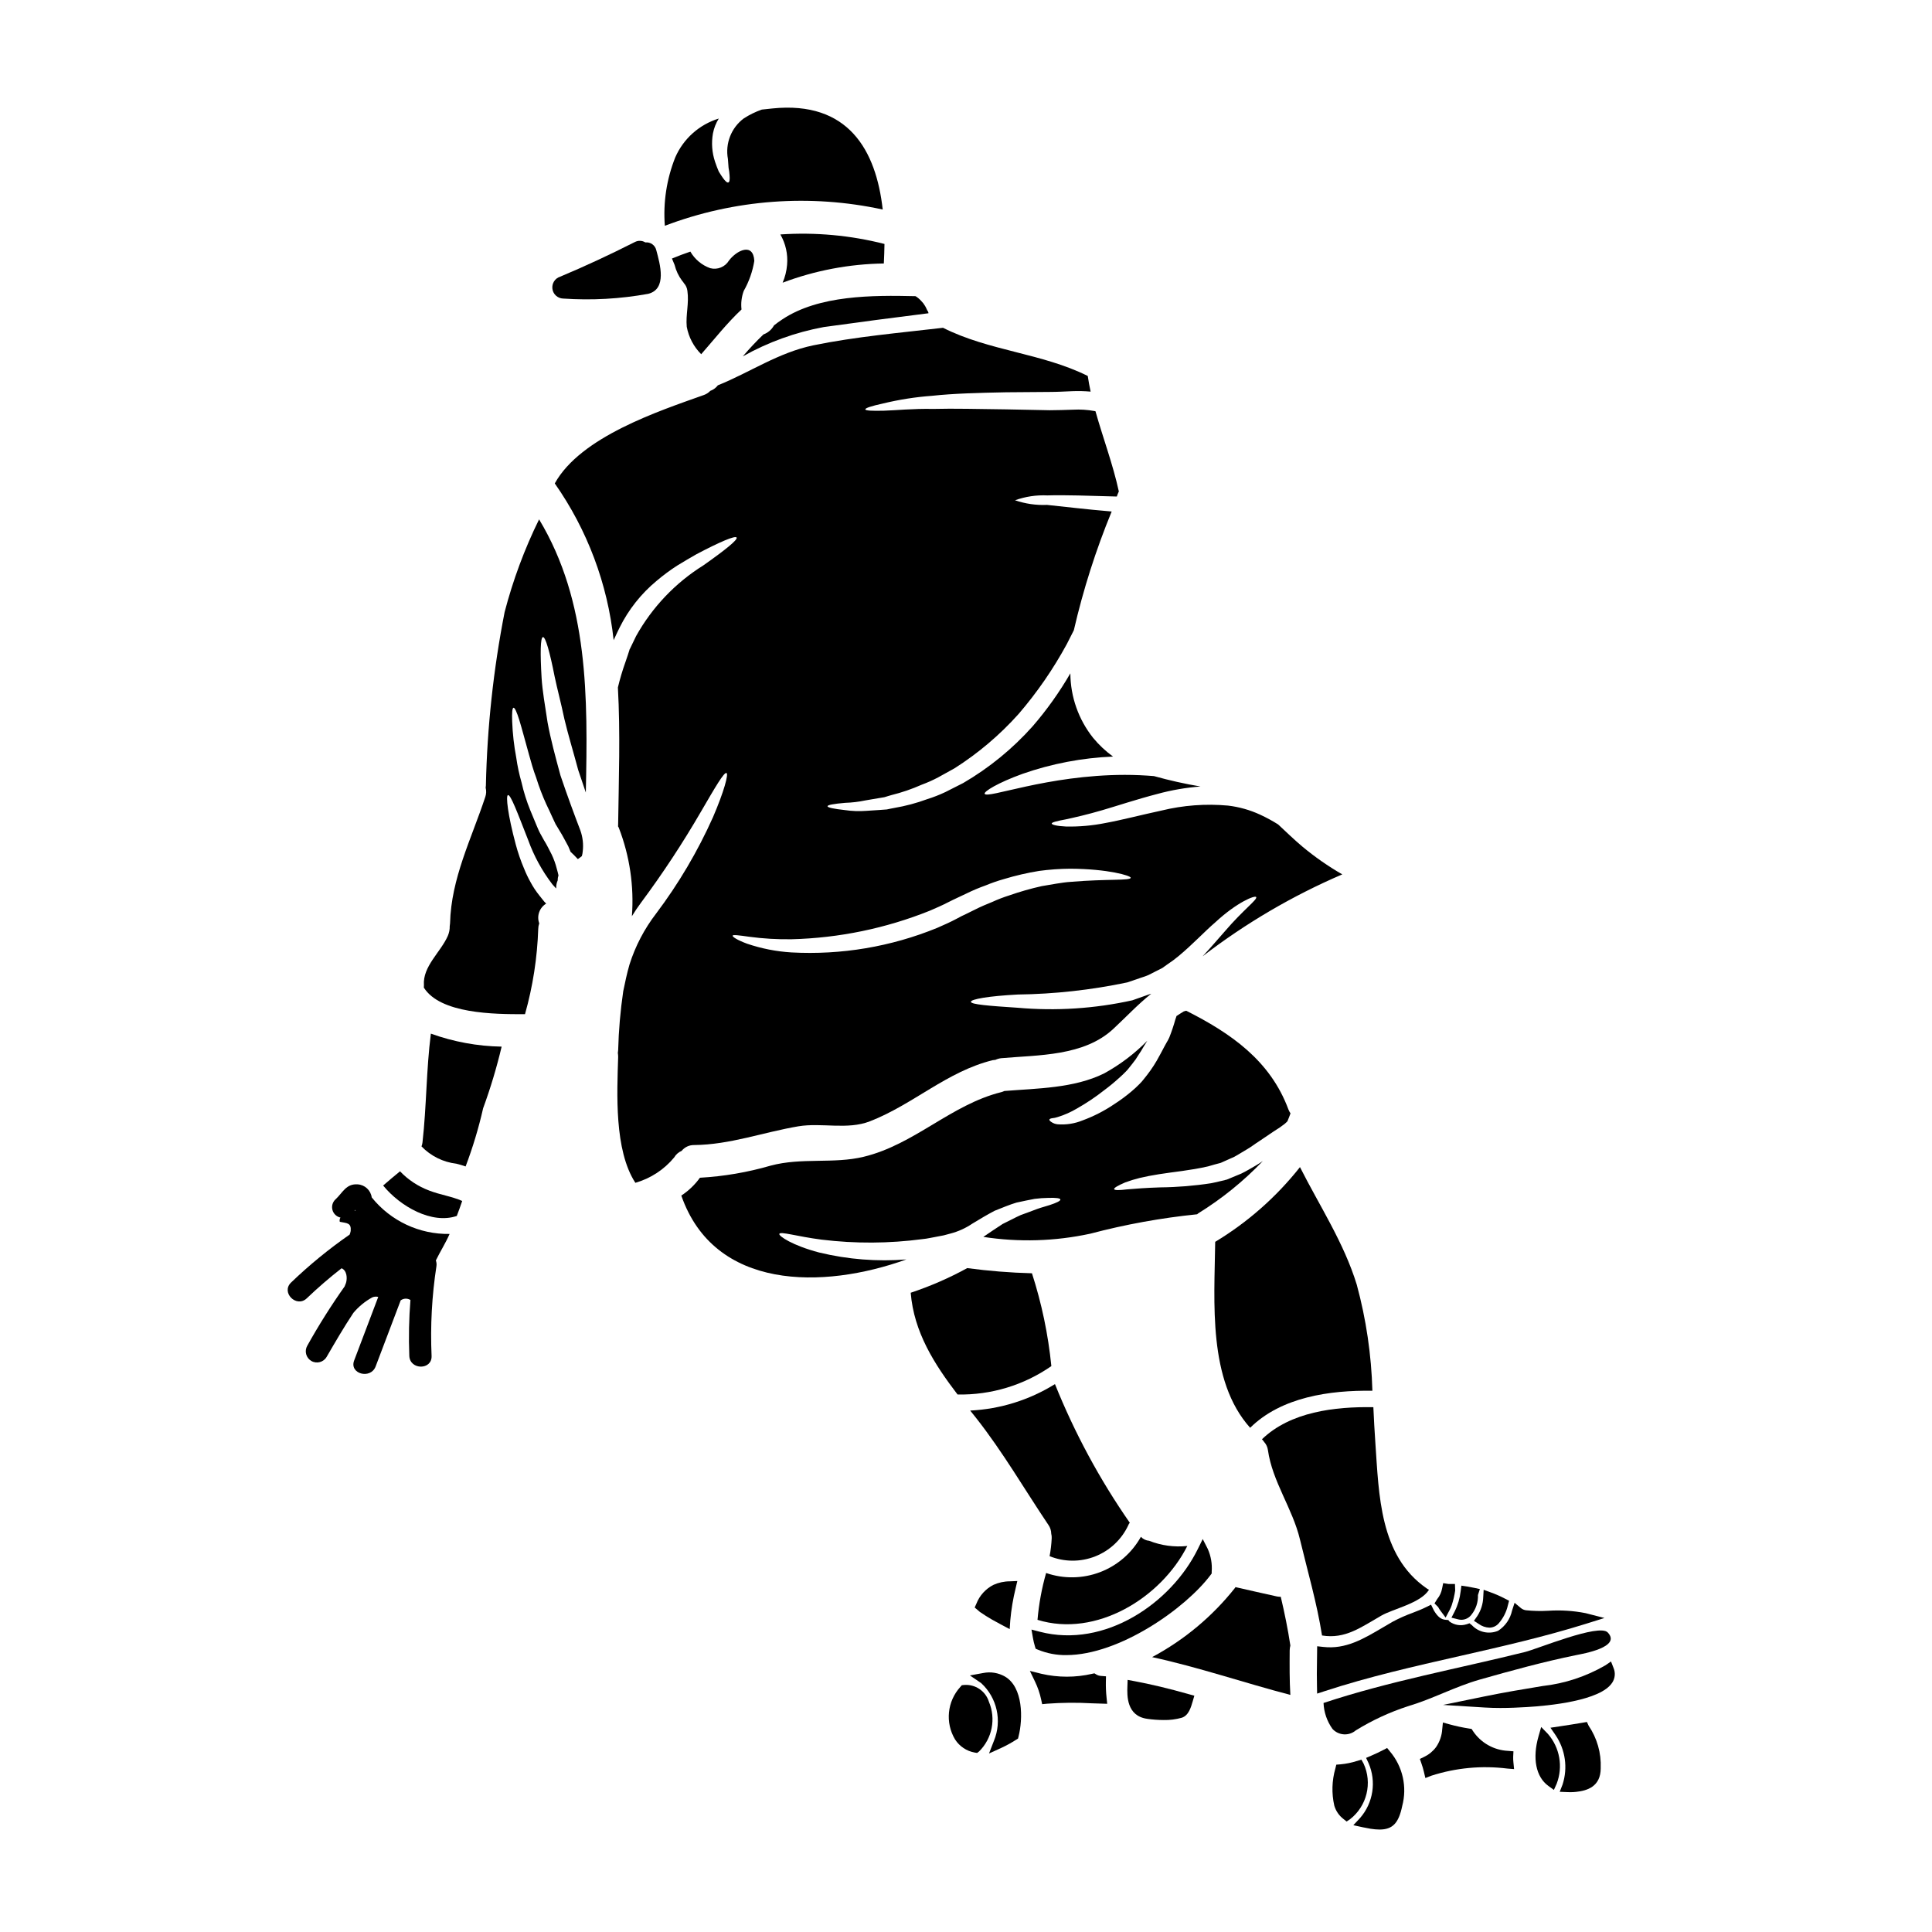
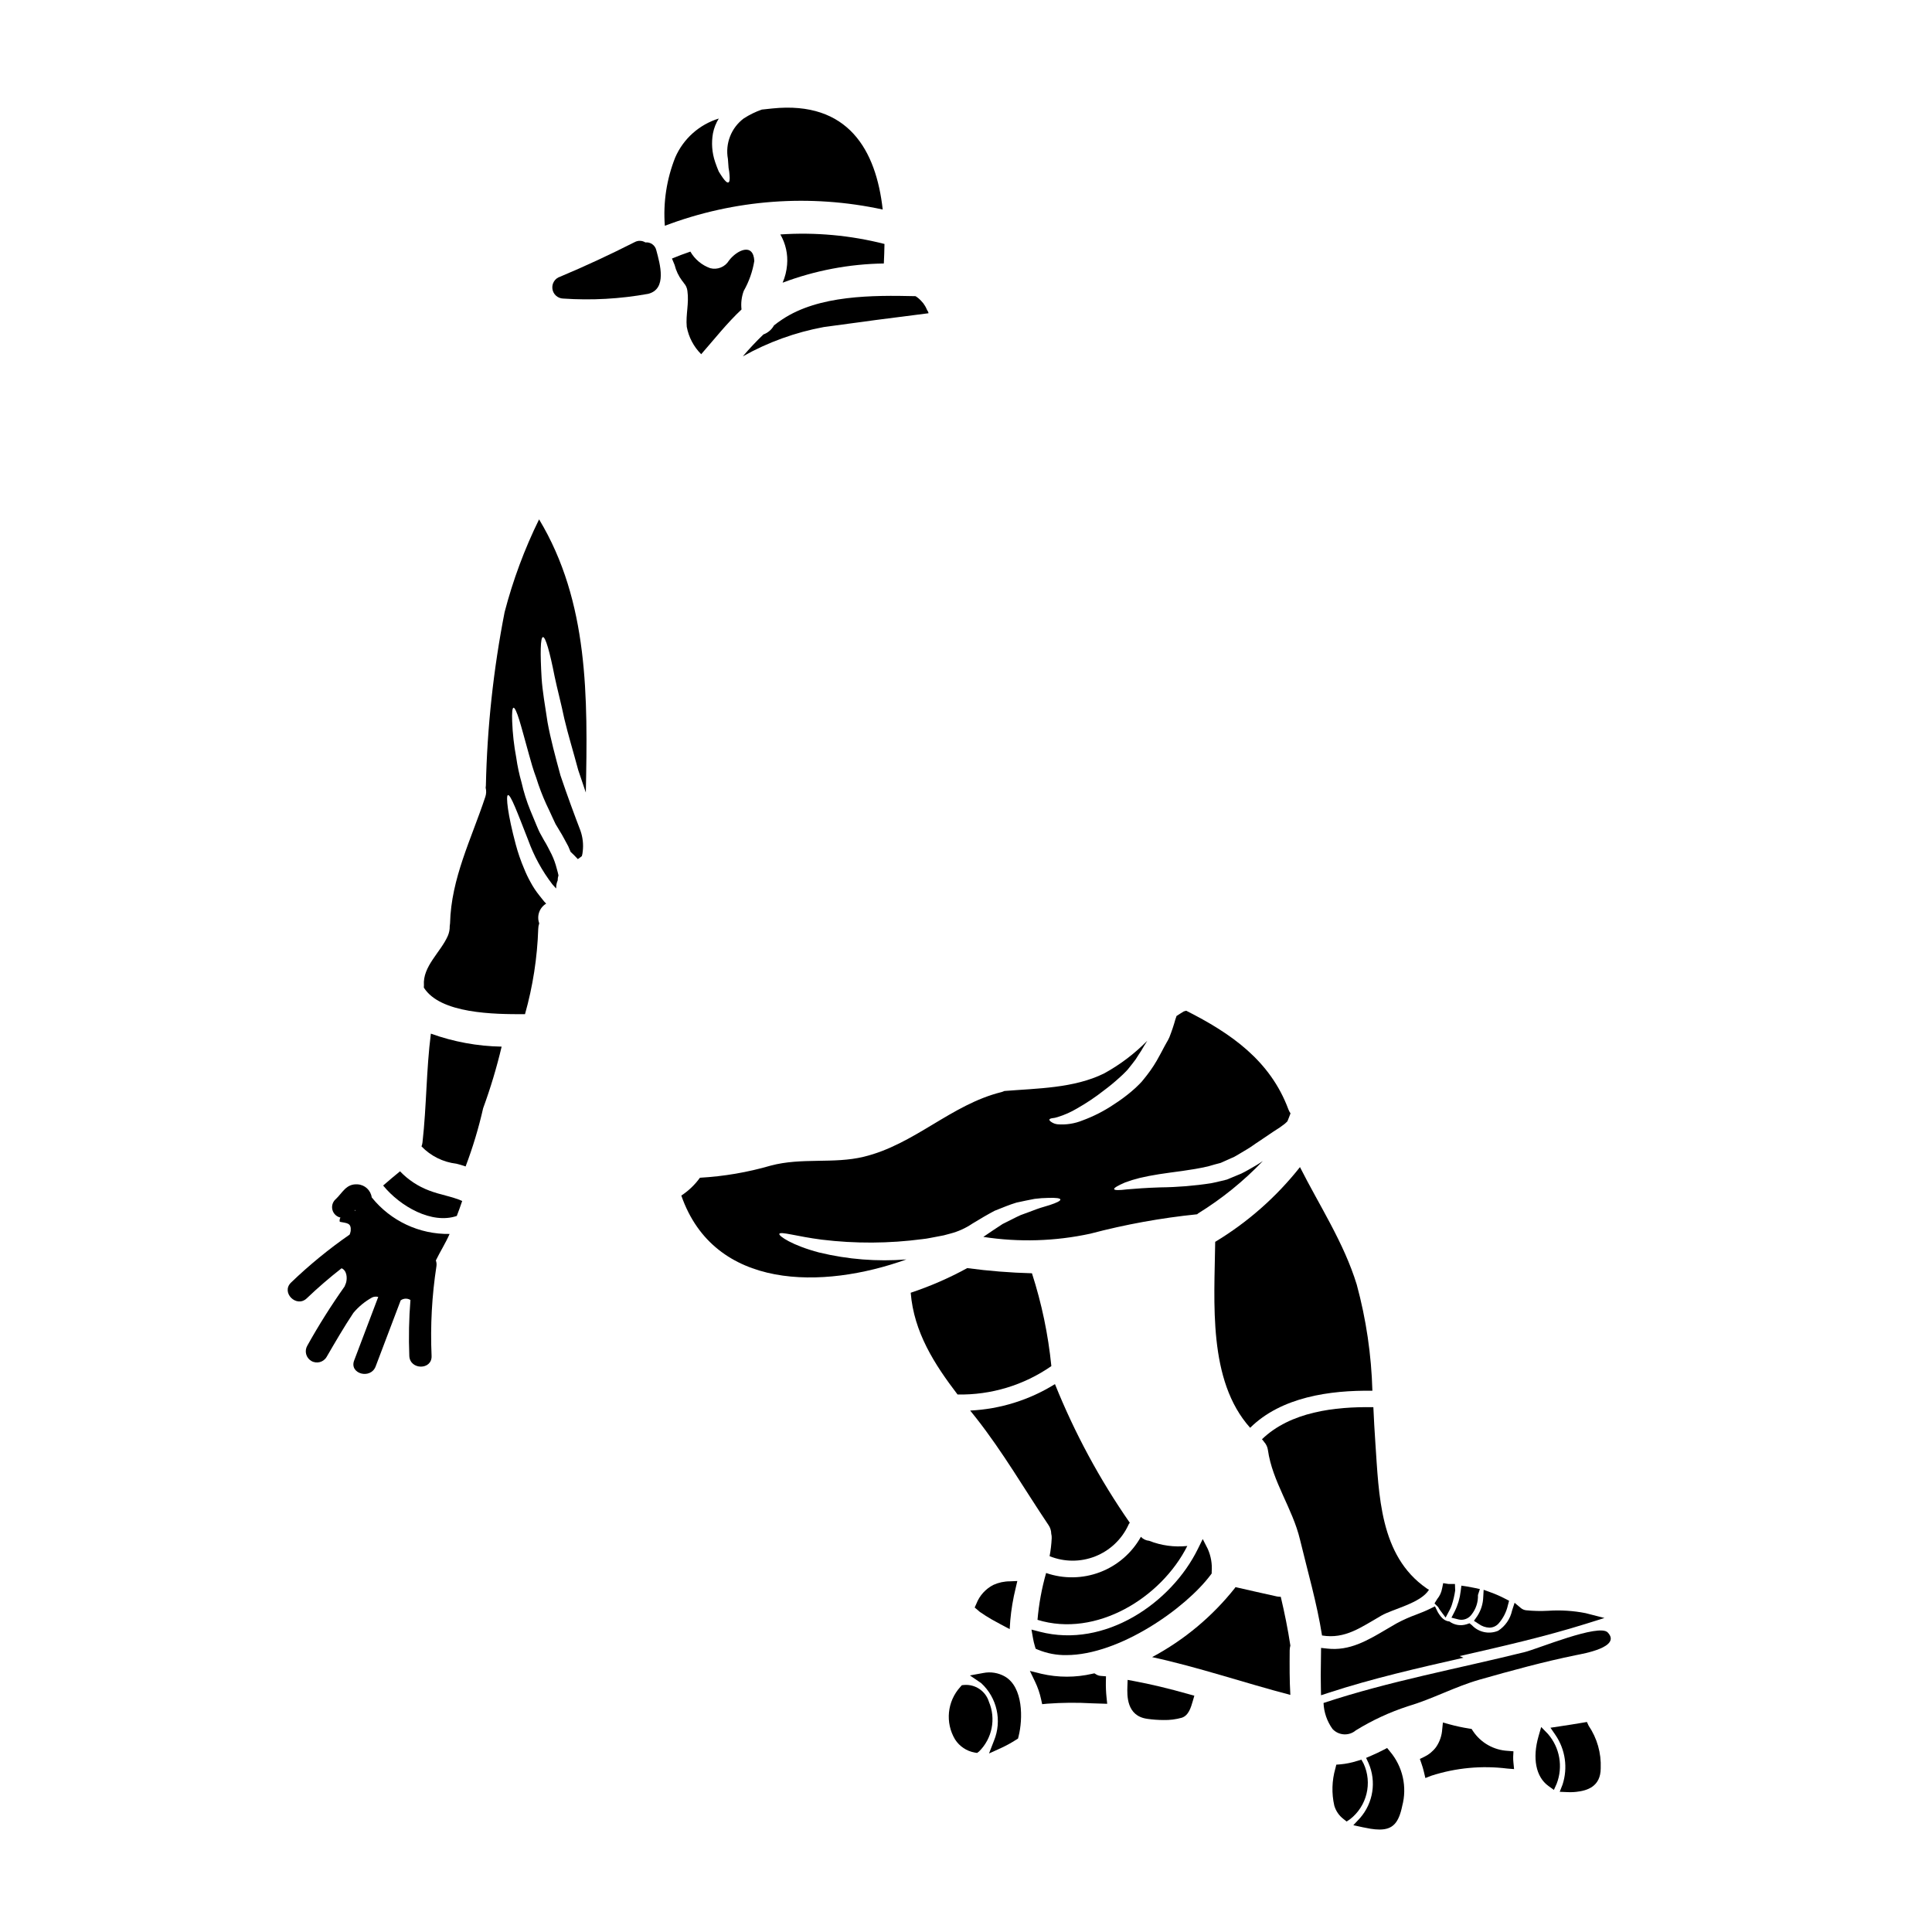
<svg xmlns="http://www.w3.org/2000/svg" fill="#000000" width="800px" height="800px" version="1.1" viewBox="144 144 512 512">
  <g>
    <path d="m242.51 461.32c-0.262-1.891-1.82-3.336-3.727-3.453-3.094-0.215-3.977 2.242-5.902 4.008l-0.004-0.004c-0.754 0.723-1.051 1.801-0.766 2.805 0.281 1.004 1.098 1.77 2.117 1.992-0.215 0.332-0.277 0.738-0.18 1.121 1.969 0.395 3.066 0.262 2.891 2.426-0.059 0.328-0.148 0.652-0.277 0.961-5.504 3.816-10.691 8.066-15.523 12.707-2.754 2.644 1.445 6.816 4.176 4.172 2.934-2.805 6.008-5.457 9.207-7.949 1.422 0.594 1.547 2.625 1.18 3.863-0.105 0.32-0.238 0.633-0.375 0.949h0.004c-3.578 5.051-6.879 10.293-9.891 15.699-0.395 0.68-0.504 1.488-0.305 2.246 0.199 0.762 0.695 1.41 1.371 1.805 1.414 0.82 3.227 0.344 4.051-1.07 2.254-3.879 4.566-7.871 7.086-11.66l-0.004 0.004c1.395-1.672 3.09-3.066 5-4.113 0.5-0.227 1.066-0.273 1.598-0.129-2.129 5.613-4.258 11.227-6.383 16.844-1.348 3.543 4.356 5.094 5.695 1.574l6.637-17.508c0.758-0.562 1.785-0.602 2.586-0.102-0.395 4.93-0.496 9.875-0.301 14.816 0.156 3.785 6.066 3.805 5.902 0-0.352-7.953 0.078-15.922 1.289-23.789 0.074-0.508 0.02-1.027-0.156-1.508 1.148-2.363 2.586-4.598 3.641-7.019-8.008 0.137-15.625-3.441-20.637-9.688zm-4.418 3.336c0.055 0.035 0.121 0.051 0.18 0.082-0.105 0.051-0.227 0.094-0.34 0.141 0.055-0.074 0.105-0.145 0.16-0.219z" />
    <path d="m377.93 199.53c-1.75-15.684-9.086-28.859-29.27-26.785-0.906 0.086-1.812 0.203-2.754 0.293v-0.004c-1.684 0.59-3.293 1.375-4.789 2.34-3.336 2.488-4.965 6.656-4.211 10.75 0.059 0.875 0.117 1.664 0.176 2.394l0.004-0.004c0.133 0.648 0.219 1.309 0.258 1.969 0.09 1.078 0 1.75-0.32 1.871-0.32 0.117-0.82-0.324-1.461-1.227-0.324-0.438-0.672-1.023-1.082-1.664-0.324-0.73-0.641-1.605-0.992-2.602l0.004-0.004c-0.809-2.418-1-4.996-0.555-7.504 0.27-1.398 0.793-2.731 1.547-3.938-5.168 1.586-9.387 5.352-11.543 10.312-2.281 5.746-3.227 11.938-2.754 18.105 18.426-6.988 38.484-8.484 57.742-4.305z" />
    <path d="m350.8 206.13c1.414 2.441 2.035 5.254 1.785 8.062-0.137 1.629-0.535 3.223-1.18 4.723 8.578-3.234 17.652-4.957 26.82-5.09 0.086-1.723 0.145-3.449 0.172-5.172h0.004c-9.008-2.297-18.324-3.148-27.602-2.523z" />
    <path d="m250.01 454.41c-1.492 1.227-3.012 2.484-4.473 3.769 4.559 5.578 12.914 10.312 19.516 8.062 0.527-1.316 0.965-2.629 1.434-3.973-2.773-1.227-5.754-1.605-8.734-2.754-2.934-1.094-5.582-2.84-7.742-5.106z" />
    <path d="m343.9 213.14c-0.266-4.938-4.644-2.832-6.719-0.086-1.027 1.695-3.047 2.516-4.969 2.016-2.219-0.793-4.082-2.352-5.258-4.394-1.664 0.555-3.269 1.18-4.875 1.84 0.23 0.555 0.465 1.109 0.699 1.695 0.383 1.531 1.066 2.973 2.016 4.234 0.172 0.176 0.32 0.371 0.438 0.582 0.527 0.574 0.855 1.301 0.938 2.074 0.469 3.269-0.469 6.297-0.176 9.465l-0.004 0.004c0.508 2.766 1.844 5.312 3.832 7.301 3.504-4 6.832-8.238 10.691-11.859h-0.004c-0.191-1.66 0.008-3.34 0.586-4.91 1.398-2.465 2.352-5.16 2.805-7.961z" />
    <path d="m255.97 446.73c-0.043 0.371-0.133 0.73-0.266 1.078 2.457 2.551 5.719 4.172 9.234 4.586 0.832 0.199 1.648 0.445 2.453 0.73 1.902-5.027 3.457-10.18 4.644-15.422 1.957-5.344 3.594-10.797 4.906-16.332-6.398-0.109-12.734-1.273-18.754-3.445-1.227 9.551-1.137 19.223-2.219 28.805z" />
-     <path d="m327.92 447.45c9.551-0.086 18.316-3.391 27.668-4.969 6.133-1.02 12.988 0.996 18.93-1.316 11.508-4.469 20.391-13.203 32.57-16.211l-0.004 0.004c0.234-0.043 0.469-0.074 0.707-0.086 0.488-0.23 1.008-0.379 1.547-0.438 9.902-0.879 21.938-0.5 29.738-7.801 3.363-3.125 6.488-6.488 10.02-9.289l-0.727 0.23c-1.406 0.496-2.832 0.996-4.293 1.52h-0.004c-9.969 2.207-20.215 2.871-30.383 1.969-7.598-0.496-12.387-0.875-12.387-1.574 0-0.699 4.672-1.52 12.387-1.93 9.77-0.125 19.508-1.203 29.066-3.215 1.312-0.438 2.598-0.875 3.852-1.316h0.004c0.598-0.176 1.184-0.391 1.754-0.641 0.609-0.293 1.223-0.613 1.84-0.934 0.613-0.32 1.227-0.613 1.844-0.938 0.465-0.352 0.965-0.672 1.43-1.023l-0.004 0.004c0.996-0.656 1.953-1.367 2.867-2.129 3.707-3.07 6.832-6.461 9.785-8.996 5.785-5.348 10.516-7.188 10.781-6.633 0.352 0.672-3.422 3.356-8.324 9.086-1.723 1.93-3.625 4.207-5.902 6.633l-0.004-0.004c11.391-8.766 23.836-16.066 37.043-21.734-3.731-2.144-7.269-4.609-10.574-7.363-2.191-1.844-4.297-3.891-6.426-5.871-1.539-0.973-3.141-1.84-4.793-2.602-2.688-1.238-5.559-2.047-8.5-2.394-5.906-0.535-11.859-0.09-17.617 1.316-5.492 1.18-10.516 2.512-14.84 3.297-3.434 0.691-6.93 1.004-10.43 0.938-2.481-0.117-3.793-0.469-3.824-0.789-0.031-0.32 1.348-0.668 3.711-1.109 2.305-0.496 5.668-1.254 9.758-2.453 4.09-1.195 8.938-2.832 14.562-4.293 3.727-1.016 7.543-1.676 11.395-1.965-4.156-0.703-8.27-1.621-12.328-2.758-2.484-0.203-5.055-0.324-7.742-0.324-20.598 0.027-36.605 6.488-37.129 4.996-0.203-0.582 3.391-2.863 10.078-5.285 7.715-2.688 15.781-4.227 23.945-4.562-1.953-1.418-3.719-3.074-5.258-4.934-3.883-4.867-6.016-10.898-6.051-17.125-2.883 4.981-6.227 9.676-9.988 14.027-5.305 5.949-11.516 11.027-18.406 15.043-1.633 0.848-3.238 1.637-4.789 2.426v-0.004c-1.531 0.723-3.109 1.34-4.723 1.844-2.844 1.051-5.777 1.832-8.766 2.34-0.668 0.113-1.316 0.262-1.969 0.395-0.672 0.059-1.316 0.117-1.969 0.145-1.254 0.086-2.426 0.145-3.543 0.23-1.852 0.137-3.711 0.07-5.547-0.199-2.981-0.324-4.648-0.672-4.648-1.023 0-0.352 1.668-0.645 4.676-0.906 1.805-0.055 3.606-0.27 5.375-0.645 1.02-0.172 2.102-0.352 3.269-0.555 0.555-0.086 1.137-0.203 1.75-0.293 0.613-0.172 1.227-0.395 1.844-0.555 2.754-0.68 5.441-1.602 8.035-2.754 1.484-0.547 2.93-1.188 4.328-1.926 1.402-0.789 2.867-1.609 4.379-2.426h0.004c6.293-4 12.004-8.844 16.977-14.402 4.898-5.695 9.176-11.895 12.762-18.496 0.641-1.258 1.254-2.484 1.871-3.684v-0.004c2.477-10.742 5.832-21.266 10.027-31.465-6.984-0.582-12.797-1.316-17.121-1.75-2.883 0.125-5.766-0.293-8.496-1.227 2.75-0.988 5.668-1.426 8.586-1.289 4.644-0.145 11.02 0.09 18.402 0.297 0.059-0.176 0.117-0.395 0.176-0.527 0.117-0.293 0.23-0.555 0.352-0.82-1.574-7.242-4.207-14.168-6.191-21.254l-0.297-0.059c-1.867-0.34-3.766-0.457-5.66-0.352-2.106 0.059-4.062 0.145-6.164 0.145-4.004-0.086-7.871-0.145-11.539-0.23-7.305-0.086-13.906-0.266-19.336-0.117-5.465-0.113-9.992 0.395-13.086 0.469-3.094 0.074-4.879 0-4.91-0.352-0.027-0.352 1.605-0.879 4.644-1.547h-0.004c4.289-1.043 8.656-1.727 13.055-2.047 5.641-0.613 12.301-0.789 19.66-0.934l11.512-0.09c1.898 0 4-0.113 6.019-0.203 1.609-0.062 3.215-0.023 4.82 0.117-0.293-1.375-0.555-2.754-0.758-4.148-12.152-6.047-26.203-6.633-38.355-12.766-11.449 1.344-23.078 2.336-34.352 4.644-9.32 1.93-16.766 7.156-25.328 10.605-0.086 0.117-0.203 0.23-0.293 0.352l-0.004-0.004c-0.469 0.5-1.047 0.883-1.695 1.113-0.477 0.5-1.066 0.883-1.723 1.109-11.949 4.266-32.633 11.043-39.496 23.426 8.629 12.305 13.996 26.598 15.602 41.539 0.496-1.109 1.02-2.188 1.574-3.328 2.371-4.781 5.727-9.012 9.84-12.414 1.738-1.473 3.574-2.832 5.492-4.062 1.812-1.109 3.504-2.102 5.055-2.981 6.25-3.297 10.281-4.996 10.629-4.41 0.348 0.586-3.066 3.328-8.793 7.359l-0.004 0.004c-7.441 4.641-13.578 11.094-17.848 18.754-0.555 1.137-1.109 2.277-1.637 3.391l-0.117 0.203v0.059l-0.145 0.465-0.293 0.906c-0.203 0.613-0.395 1.227-0.613 1.812-0.797 2.219-1.469 4.481-2.016 6.777 0.672 12.066 0.23 24.402 0.059 36.578 0 0.086-0.031 0.145-0.031 0.203 0.098 0.145 0.176 0.301 0.238 0.465 2.867 7.438 4.043 15.422 3.445 23.371 0.758-1.227 1.547-2.426 2.426-3.594 5.754-7.742 11.062-15.805 15.902-24.152 3.738-6.422 6.106-10.512 6.75-10.195 0.555 0.266-0.613 4.789-3.594 11.715-4.051 9.051-9.109 17.617-15.074 25.535-3.117 4.051-5.5 8.613-7.043 13.488-0.699 2.398-1.18 4.762-1.664 7.086-0.758 5.168-1.207 10.375-1.344 15.598-0.016 0.254-0.043 0.508-0.086 0.758 0.059 0.348 0.086 0.703 0.086 1.055-0.293 9.492-1.082 24.711 4.559 33.359 4.027-1.152 7.609-3.492 10.281-6.719 0.457-0.781 1.152-1.398 1.988-1.754 0.797-0.984 2-1.551 3.269-1.535zm14.562-55.211v0.004c3.758 0.508 7.543 0.73 11.332 0.668 12.555-0.324 24.953-2.887 36.605-7.566 1.664-0.727 3.328-1.434 4.875-2.246l1.18-0.586 1.348-0.641c0.82-0.395 1.633-0.758 2.426-1.141v-0.004c1.605-0.785 3.254-1.477 4.938-2.074 1.59-0.66 3.219-1.227 4.875-1.691 3.055-0.926 6.168-1.648 9.32-2.16 2.742-0.367 5.5-0.566 8.266-0.586 10.051 0.059 16.012 1.844 16.012 2.398-0.09 0.82-6.223 0.266-15.836 1.082-2.398 0.145-4.969 0.699-7.742 1.137-2.906 0.645-5.773 1.465-8.586 2.449-1.535 0.484-3.035 1.059-4.5 1.727-1.52 0.613-3.066 1.258-4.672 2.074-0.789 0.395-1.609 0.789-2.398 1.18l-1.109 0.527-1.254 0.668c-1.695 0.91-3.449 1.668-5.231 2.457-12.219 4.988-25.395 7.203-38.574 6.488-4.008-0.242-7.969-1.02-11.773-2.312-2.629-0.965-3.914-1.84-3.824-2.133 0.086-0.297 1.621-0.098 4.34 0.285z" />
    <path d="m277.73 306.21c-2.965 15.148-4.629 30.523-4.965 45.953-0.004 0.203-0.023 0.402-0.059 0.602 0.203 0.793 0.172 1.625-0.09 2.398-3.68 11.16-9.055 21.559-9.348 33.535-0.012 0.246-0.039 0.488-0.086 0.73 0.02 0.883-0.148 1.758-0.496 2.57-1.898 4.352-6.719 8.094-6.34 13.113 0 0.203-0.027 0.395-0.027 0.613 4.352 6.922 18.523 7.086 26.816 7.043h-0.004c2.078-7.367 3.254-14.961 3.508-22.609 0.008-0.5 0.098-0.992 0.266-1.461-0.719-1.957 0.051-4.148 1.836-5.227-0.172-0.176-0.32-0.352-0.555-0.586-0.438-0.523-0.848-1.051-1.254-1.574v-0.004c-0.891-1.102-1.672-2.289-2.34-3.539-0.641-1.145-1.207-2.328-1.691-3.543-0.891-2.086-1.633-4.234-2.219-6.426-2.133-7.945-2.66-12.887-2.074-13.086 0.699-0.234 2.484 4.555 5.375 11.945 1.52 4.203 3.676 8.145 6.394 11.691 0.324 0.352 0.672 0.73 0.992 1.109 0-0.086 0.031-0.203 0.031-0.32 0.004-0.625 0.141-1.242 0.395-1.809-0.004-0.457 0.062-0.914 0.207-1.348-0.145-0.613-0.266-1.18-0.438-1.723-0.328-1.32-0.789-2.602-1.375-3.828-0.672-1.285-1.227-2.484-2.016-3.738-0.352-0.641-0.699-1.254-1.051-1.898-0.441-0.82-0.613-1.375-0.938-2.074-0.555-1.348-1.109-2.66-1.633-3.938v0.004c-0.98-2.406-1.762-4.891-2.336-7.426-0.617-2.152-1.086-4.348-1.402-6.566-0.598-3.172-0.961-6.387-1.082-9.613-0.086-2.277 0.027-3.566 0.352-3.625 0.324-0.059 0.879 1.141 1.547 3.301 0.668 2.16 1.492 5.316 2.574 9.176 0.523 1.898 1.109 4 1.926 6.164h-0.004c0.734 2.352 1.609 4.652 2.629 6.894 0.555 1.141 1.109 2.34 1.664 3.566 0.266 0.582 0.555 1.18 0.82 1.75 0.395 0.613 0.73 1.227 1.109 1.84 0.758 1.18 1.492 2.688 2.25 4.035 0.203 0.496 0.395 0.965 0.613 1.461 0.582 0.523 1.223 1.18 1.926 1.93 0.352-0.234 0.73-0.527 1.055-0.789l0.004-0.004c0.117-0.398 0.195-0.809 0.23-1.223 0.227-1.875 0.016-3.773-0.613-5.555-1.547-4.031-3.504-9.316-5.285-14.605-1.348-4.965-2.629-9.699-3.422-14.078-0.668-4.414-1.371-8.383-1.574-11.715-0.395-6.633-0.324-10.781 0.352-10.867 0.672-0.086 1.812 3.887 3.094 10.43 0.672 3.238 1.695 6.981 2.574 11.219 0.992 4.203 2.394 8.762 3.68 13.582 0.699 2.043 1.375 4.004 2.016 5.961 0.523-25.211 0.789-50.512-12.387-72.391-3.863 7.863-6.922 16.094-9.133 24.57z" />
    <path d="m534.61 573.53 1.27 0.836 0.004-0.004c0.816 0.598 1.793 0.941 2.805 0.984 0.926-0.004 1.809-0.395 2.434-1.082 1.234-1.395 2.094-3.082 2.496-4.906l0.301-1.141-1.043-0.543h-0.004c-1.238-0.652-2.523-1.215-3.84-1.688l-1.848-0.672-0.113 1.969v-0.004c-0.062 1.777-0.605 3.504-1.574 4.996z" />
    <path d="m349.12 230.23c-0.613 1.113-1.609 1.965-2.801 2.398-1.918 1.84-3.742 3.781-5.465 5.809 6.684-3.754 13.938-6.379 21.473-7.769 9.23-1.281 18.469-2.5 27.727-3.652h-0.004c-0.023-0.086-0.035-0.172-0.031-0.262-0.086-0.176-0.172-0.324-0.266-0.527h0.004c0.023 0.047 0.031 0.098 0.031 0.148-0.09-0.203-0.266-0.582-0.297-0.641v-0.004c-0.113-0.254-0.242-0.496-0.391-0.73-0.148-0.184-0.277-0.379-0.395-0.582 0.027-0.031 0.059 0.027 0.086 0.059l-0.145-0.145c-0.145-0.176-0.293-0.352-0.441-0.5-0.457-0.523-0.988-0.977-1.574-1.344-11.395-0.266-25.621-0.293-35.289 6.137-0.789 0.496-1.516 1.051-2.223 1.605z" />
    <path d="m466.04 473.1c-0.203 16.039-1.988 36.723 9.262 49.281 8.238-8.152 21.121-9.988 32.395-9.816v0.004c-0.262-9.512-1.652-18.953-4.144-28.133-3.422-11.133-9.84-20.828-15.047-31.141-6.238 7.898-13.848 14.605-22.465 19.805z" />
    <path d="m525.71 570.82 1.395 1.855 1.09-2.051c0.215-0.402 0.395-0.824 0.539-1.258 0.406-1.258 0.707-2.547 0.902-3.856l-0.059-1.738h-1.715l-1.402-0.227-0.285 1.391v-0.004c-0.18 1.043-0.629 2.019-1.305 2.832l-0.711 1.156 0.977 0.977v0.004c0.164 0.32 0.355 0.629 0.574 0.918z" />
    <path d="m361.13 475.94c-7.215-1.898-10.75-4.379-10.605-4.938 0.23-0.758 4.613 0.672 11.246 1.52h0.004c8.871 1.078 17.84 1.031 26.699-0.145 1.316-0.117 2.539-0.438 3.766-0.641l1.844-0.352c0.582-0.145 1.18-0.297 1.75-0.469h0.004c2.094-0.543 4.082-1.445 5.871-2.66 2.246-1.371 3.938-2.363 5.871-3.387 2.074-0.82 4-1.637 5.781-2.164 1.781-0.395 3.422-0.727 4.82-0.992h0.004c1.219-0.16 2.449-0.246 3.68-0.262 2.016-0.059 3.125 0.086 3.148 0.441s-0.961 0.848-2.828 1.461c-0.938 0.32-2.074 0.582-3.363 1.051-1.285 0.469-2.754 1.051-4.328 1.605-1.52 0.672-3.07 1.547-4.793 2.363-1.574 0.992-3.504 2.34-5.117 3.422l-0.004-0.004c9.43 1.457 19.043 1.168 28.363-0.852 9.289-2.453 18.754-4.172 28.309-5.141 0.086-0.086 0.176-0.145 0.266-0.23 6.281-3.879 12.043-8.543 17.148-13.879-0.586 0.395-1.18 0.789-1.781 1.141-1.316 0.758-2.66 1.574-3.938 2.188-1.254 0.527-2.512 1.055-3.738 1.551l-0.234 0.086h-0.086l-0.117 0.027-0.262 0.09-0.496 0.113-1.023 0.234c-0.645 0.145-1.316 0.32-1.969 0.438l-0.004 0.004c-4.473 0.691-8.992 1.062-13.523 1.109-3.797 0.117-6.691 0.352-8.793 0.527-2.133 0.262-3.356 0.262-3.449-0.059-0.09-0.32 0.965-0.938 2.926-1.781 1.262-0.469 2.547-0.863 3.856-1.184 1.492-0.352 3.215-0.699 5.117-0.992 3.797-0.613 8.297-0.992 12.988-2.074 0.555-0.145 1.141-0.324 1.723-0.496l0.879-0.234 0.438-0.113 0.203-0.059 0.117-0.031c1.18-0.523 2.363-1.051 3.594-1.605 1.137-0.613 2.133-1.281 3.269-1.93 1.137-0.645 2.277-1.547 3.477-2.305 1.199-0.82 2.398-1.637 3.594-2.426l1.75-1.137c0.469-0.395 0.996-0.672 1.406-1.055 0.23-0.172 0.395-0.395 0.582-0.555 0.266-0.699 0.586-1.371 0.82-2.102v-0.004c-0.227-0.328-0.41-0.68-0.555-1.051-4.82-12.988-15.281-20.188-27.078-26.148-0.234 0.059-0.438 0.117-0.641 0.176-0.672 0.395-1.316 0.82-1.969 1.254v0.098c-0.027 0.059-0.145 0.395-0.262 0.758-0.453 1.625-0.988 3.223-1.609 4.789l-0.145 0.297-0.23 0.465-0.324 0.555-0.613 1.109c-0.395 0.789-0.848 1.574-1.281 2.398h-0.004c-0.945 1.809-2.051 3.527-3.305 5.141l-0.906 1.141-0.527 0.641-0.555 0.582h0.004c-0.715 0.73-1.465 1.426-2.25 2.074-1.426 1.195-2.93 2.301-4.496 3.305-2.613 1.766-5.426 3.207-8.387 4.293-2.07 0.844-4.312 1.191-6.543 1.023-0.633-0.055-1.238-0.277-1.754-0.645-0.352-0.23-0.496-0.465-0.469-0.609s0.297-0.297 0.699-0.352h0.004c0.516-0.051 1.027-0.16 1.52-0.324 1.789-0.551 3.508-1.316 5.117-2.277 2.508-1.422 4.906-3.027 7.168-4.812 1.367-1.012 2.68-2.094 3.938-3.238 0.672-0.586 1.316-1.199 1.871-1.781l0.438-0.469 0.395-0.496 0.906-1.141h-0.004c0.582-0.695 1.098-1.438 1.547-2.223 0.469-0.668 0.938-1.43 1.402-2.246 0.324-0.527 0.613-1.023 0.938-1.52-3.375 3.43-7.231 6.348-11.453 8.66-8.004 3.938-17.676 3.938-26.41 4.644-0.254 0.117-0.516 0.219-0.785 0.293-13.324 3.297-23.051 13.902-36.52 17.145-7.973 1.93-16.418 0.145-24.625 2.34-6.109 1.773-12.402 2.852-18.754 3.211-1.344 1.863-3.016 3.465-4.934 4.723 8.734 25.125 37.508 24.891 59.648 16.926-7.738 0.617-15.523 0-23.066-1.824z" />
    <path d="m528.65 572.7 1.824 0.457h-0.004c0.277 0.07 0.562 0.105 0.848 0.105 1.055-0.02 2.043-0.535 2.664-1.391 1.164-1.469 1.766-3.305 1.691-5.18l0.512-1.574-1.605-0.34c-0.582-0.125-1.18-0.242-1.805-0.34l-1.492-0.223-0.191 1.496h-0.004c-0.211 1.852-0.742 3.652-1.574 5.32z" />
    <path d="m402.75 569-0.449 1.004 1.383 1.18c1.031 0.723 2.117 1.391 3.199 2.023 0.699 0.395 1.434 0.789 2.16 1.18l2.535 1.348 0.152-2.269v-0.004c0.254-2.894 0.734-5.769 1.43-8.59l0.438-1.887-1.938 0.082c-1.512-0.004-3.008 0.316-4.387 0.938-2.07 1.051-3.68 2.832-4.523 4.996z" />
    <path d="m422.59 550.46c0.102 0.383 0.141 0.781 0.121 1.18-0.074 1.598-0.262 3.191-0.555 4.762 3.863 1.566 8.188 1.59 12.066 0.062 3.883-1.527 7.031-4.488 8.793-8.273 0.078-0.238 0.215-0.457 0.395-0.641-7.973-11.465-14.625-23.793-19.836-36.75-6.766 4.215-14.5 6.629-22.465 7.012 0.527 0.672 1.055 1.316 1.574 1.969 7.086 8.996 12.824 18.93 19.191 28.395v-0.004c0.457 0.676 0.707 1.473 0.715 2.289z" />
-     <path d="m571.61 586.03-0.676-1.723-1.531 1.047v-0.004c-5.094 2.949-10.738 4.809-16.586 5.461-4.934 0.809-10.199 1.684-15.543 2.785l-10.844 2.227 11.051 0.688c1.398 0.086 2.789 0.121 4.152 0.121 2.465 0 4.832-0.113 6.949-0.238 5.789-0.34 19.59-1.648 22.672-6.473l0.004 0.004c0.758-1.16 0.891-2.621 0.352-3.894z" />
    <path d="m561.65 582.63c1.969-0.395 12.121-2.133 8.41-6.019-2.305-2.426-18.637 4.383-21.969 5.199-17.789 4.414-35.906 7.715-53.34 13.496v0.004c0.102 2.469 0.926 4.852 2.363 6.863 1.621 1.773 4.356 1.949 6.191 0.395 4.336-2.676 8.973-4.824 13.816-6.398 6.629-1.969 12.355-5.141 18.961-7.043 8.363-2.383 17.148-4.781 25.566-6.496z" />
    <path d="m510.06 572.16c3.211-1.84 10.398-3.269 12.645-6.863-0.238-0.105-0.461-0.238-0.668-0.395-12.445-8.621-12.594-24.773-13.555-38.574-0.203-3.098-0.395-6.223-0.527-9.406-10.234-0.176-21.996 1.223-29.52 8.5h-0.004c0.223 0.238 0.43 0.492 0.617 0.758 0.523 0.59 0.859 1.324 0.965 2.106 1.18 8.383 6.543 15.48 8.5 23.719 2.016 8.387 4.5 16.887 5.84 25.414 6.152 1.023 10.387-2.219 15.707-5.258z" />
    <path d="m422.62 506.03c-0.836-8.359-2.559-16.602-5.141-24.598-5.734-0.148-11.461-0.609-17.148-1.371-4.789 2.621-9.805 4.809-14.984 6.531 0.848 10.457 6.25 18.895 12.414 26.965 8.875 0.172 17.574-2.461 24.859-7.527z" />
-     <path d="m530.8 582.88c11.051-2.516 22.48-5.117 33.457-8.547l4.945-1.547-5.016-1.289h-0.004c-3.262-0.641-6.598-0.848-9.918-0.625-1.957 0.109-3.922 0.062-5.875-0.137-0.492-0.066-0.953-0.27-1.336-0.582l-1.672-1.395-0.672 2.074c-0.477 2.203-1.805 4.125-3.695 5.344-2.398 1-5.168 0.41-6.949-1.484l-0.633-0.504-0.762 0.262-0.004-0.004c-1.551 0.504-3.25 0.227-4.559-0.742l-0.281-0.375-0.754-0.062c-1.18-0.102-2.051-0.789-3.043-2.414l-0.789-1.598-1.305 0.652c-1.133 0.566-2.363 1.047-3.637 1.535h0.004c-1.801 0.652-3.547 1.43-5.231 2.336l-2.414 1.41c-5.383 3.18-10.023 5.938-15.969 5.269l-1.625-0.18-0.051 4.125c-0.031 2.129-0.062 4.281 0 6.43l0.039 1.992 1.895-0.617c11.688-3.836 23.973-6.629 35.852-9.328z" />
+     <path d="m530.8 582.88c11.051-2.516 22.48-5.117 33.457-8.547l4.945-1.547-5.016-1.289h-0.004c-3.262-0.641-6.598-0.848-9.918-0.625-1.957 0.109-3.922 0.062-5.875-0.137-0.492-0.066-0.953-0.27-1.336-0.582l-1.672-1.395-0.672 2.074c-0.477 2.203-1.805 4.125-3.695 5.344-2.398 1-5.168 0.41-6.949-1.484l-0.633-0.504-0.762 0.262-0.004-0.004c-1.551 0.504-3.25 0.227-4.559-0.742c-1.18-0.102-2.051-0.789-3.043-2.414l-0.789-1.598-1.305 0.652c-1.133 0.566-2.363 1.047-3.637 1.535h0.004c-1.801 0.652-3.547 1.43-5.231 2.336l-2.414 1.41c-5.383 3.18-10.023 5.938-15.969 5.269l-1.625-0.18-0.051 4.125c-0.031 2.129-0.062 4.281 0 6.43l0.039 1.992 1.895-0.617c11.688-3.836 23.973-6.629 35.852-9.328z" />
    <path d="m505.36 611.36-0.578-1.035-1.137 0.348-0.004-0.004c-1.441 0.465-2.934 0.766-4.441 0.902l-1.066 0.082-0.254 1.039h-0.004c-0.914 3.195-1.012 6.57-0.277 9.812 0.41 1.41 1.258 2.652 2.426 3.543l0.844 0.672 0.898-0.598c4.488-3.484 5.981-9.605 3.594-14.762z" />
    <path d="m564.55 600.34-1.078 0.184c-2.008 0.348-4.098 0.668-6.219 0.988l-2.363 0.355 1.352 1.969c2.602 3.84 3.289 8.668 1.855 13.082l-0.754 1.926 2.066 0.086c0.27 0 0.535 0.02 0.789 0.02l-0.004-0.004c0.508 0.004 1.02-0.027 1.527-0.086 2.781-0.309 6.488-1.301 6.488-6.297h-0.004c0.164-3.992-0.961-7.93-3.203-11.238z" />
    <path d="m554.2 603.49-1.77-1.816-0.699 2.438c-1.684 5.852-0.711 10.777 2.598 13.176l1.465 1.059 0.742-1.645v-0.004c1.73-4.496 0.832-9.578-2.336-13.207z" />
    <path d="m545.01 609.54 0.07-1.426-1.426-0.117h0.004c-3.762-0.172-7.219-2.121-9.309-5.254l-0.359-0.555-0.652-0.105c-1.777-0.277-3.535-0.656-5.266-1.133l-1.688-0.469-0.176 1.738h-0.004c-0.094 1.715-0.66 3.367-1.633 4.777-0.816 1.098-1.883 1.977-3.113 2.57l-1.18 0.57 0.434 1.246-0.004 0.004c0.254 0.703 0.465 1.418 0.633 2.144l0.395 1.668 1.574-0.613h-0.004c6.508-2.102 13.398-2.746 20.184-1.895l1.754 0.137-0.172-1.754c-0.059-0.508-0.078-1.023-0.062-1.535z" />
    <path d="m511.6 607.23-1.059 0.559c-1.02 0.535-2.066 1.016-3.113 1.469l-1.398 0.602 0.648 1.379c2.125 4.879 1.25 10.551-2.254 14.562l-1.777 1.898 2.543 0.555c0.59 0.125 1.18 0.23 2.078 0.395l-0.004-0.004c0.766 0.129 1.543 0.195 2.32 0.203 3.512 0 5.078-1.754 6.012-6.207h-0.004c1.363-5.066 0.156-10.473-3.231-14.477z" />
    <path d="m410.32 588.3c-1.738-0.996-3.781-1.332-5.746-0.938l-3.543 0.645 2.984 2.027c4.223 3.879 5.578 9.977 3.398 15.277l-1.316 3.379 3.301-1.5h0.004c1.34-0.625 2.637-1.34 3.879-2.137l0.504-0.312 0.145-0.574c1.176-4.637 1.246-13.039-3.609-15.867z" />
    <path d="m485.96 580.08c-0.645-4.262-1.52-8.59-2.543-12.91-0.332 0-0.664-0.027-0.992-0.086-3.684-0.789-7.332-1.664-11.02-2.484-0.02 0.078-0.059 0.148-0.113 0.207-5.988 7.555-13.465 13.801-21.969 18.344 12.355 2.688 24.359 6.805 36.633 10.016-0.234-3.887-0.203-7.797-0.176-11.809v0.004c0.008-0.434 0.066-0.863 0.18-1.281z" />
    <path d="m421.23 560.86c-1.156 4.055-1.918 8.215-2.281 12.414 15.539 4.789 32.773-5.812 39.699-19.574-3.43 0.363-6.898-0.105-10.105-1.371-0.836-0.07-1.617-0.445-2.195-1.055-2.394 4.293-6.227 7.606-10.816 9.359-4.594 1.75-9.656 1.832-14.301 0.227z" />
    <path d="m406.07 594.98c-0.883-2.844-3.625-4.691-6.594-4.445l-0.586 0.066-0.395 0.453c-3.488 3.824-4.055 9.48-1.395 13.918 1.176 1.832 3.059 3.09 5.199 3.473l0.648 0.105 0.512-0.395v0.004c3.492-3.445 4.523-8.668 2.609-13.18z" />
    <path d="m444.52 589.5-1.684-0.316-0.062 1.711c-0.082 2.363-0.281 7.871 5.277 8.613v0.004c1.441 0.203 2.894 0.309 4.352 0.312 1.609 0.035 3.215-0.168 4.762-0.602 1.828-0.574 2.441-2.711 2.934-4.414l0.414-1.43-1.434-0.395c-5.344-1.516-10.109-2.652-14.559-3.484z" />
    <path d="m418.26 580.27 0.199 0.656 0.633 0.273 0.004-0.004c2.367 0.977 4.914 1.461 7.477 1.422 14.066 0 31.641-12.402 38.258-21.254l0.281-0.375v-0.465c0.16-2.066-0.195-4.141-1.035-6.031l-1.34-2.629-1.305 2.648c-7.023 14.297-24.605 26.398-41.859 21.922l-2.219-0.578 0.395 2.258c0.125 0.73 0.297 1.449 0.512 2.156z" />
    <path d="m437.07 589.63 0.027-1.387-1.383-0.113h0.004c-0.418-0.027-0.824-0.156-1.184-0.371l-0.5-0.309-0.574 0.117v0.004c-4.434 1.023-9.043 1.023-13.48 0l-3.051-0.762 1.363 2.836c0.723 1.496 1.262 3.074 1.613 4.699l0.281 1.281 1.309-0.129h-0.004c3.961-0.293 7.938-0.328 11.902-0.102l4.027 0.129-0.172-1.68c-0.148-1.402-0.207-2.809-0.18-4.215z" />
    <path d="m293.23 223.12c7.535 0.52 15.105 0.098 22.539-1.25 5.066-1.262 3.148-7.871 2.148-11.586v-0.004c-0.312-1.312-1.555-2.184-2.894-2.039-0.852-0.527-1.918-0.559-2.801-0.09-6.488 3.285-13.066 6.359-19.773 9.172h-0.004c-1.379 0.434-2.246 1.797-2.051 3.231 0.191 1.43 1.391 2.516 2.836 2.566z" />
  </g>
</svg>